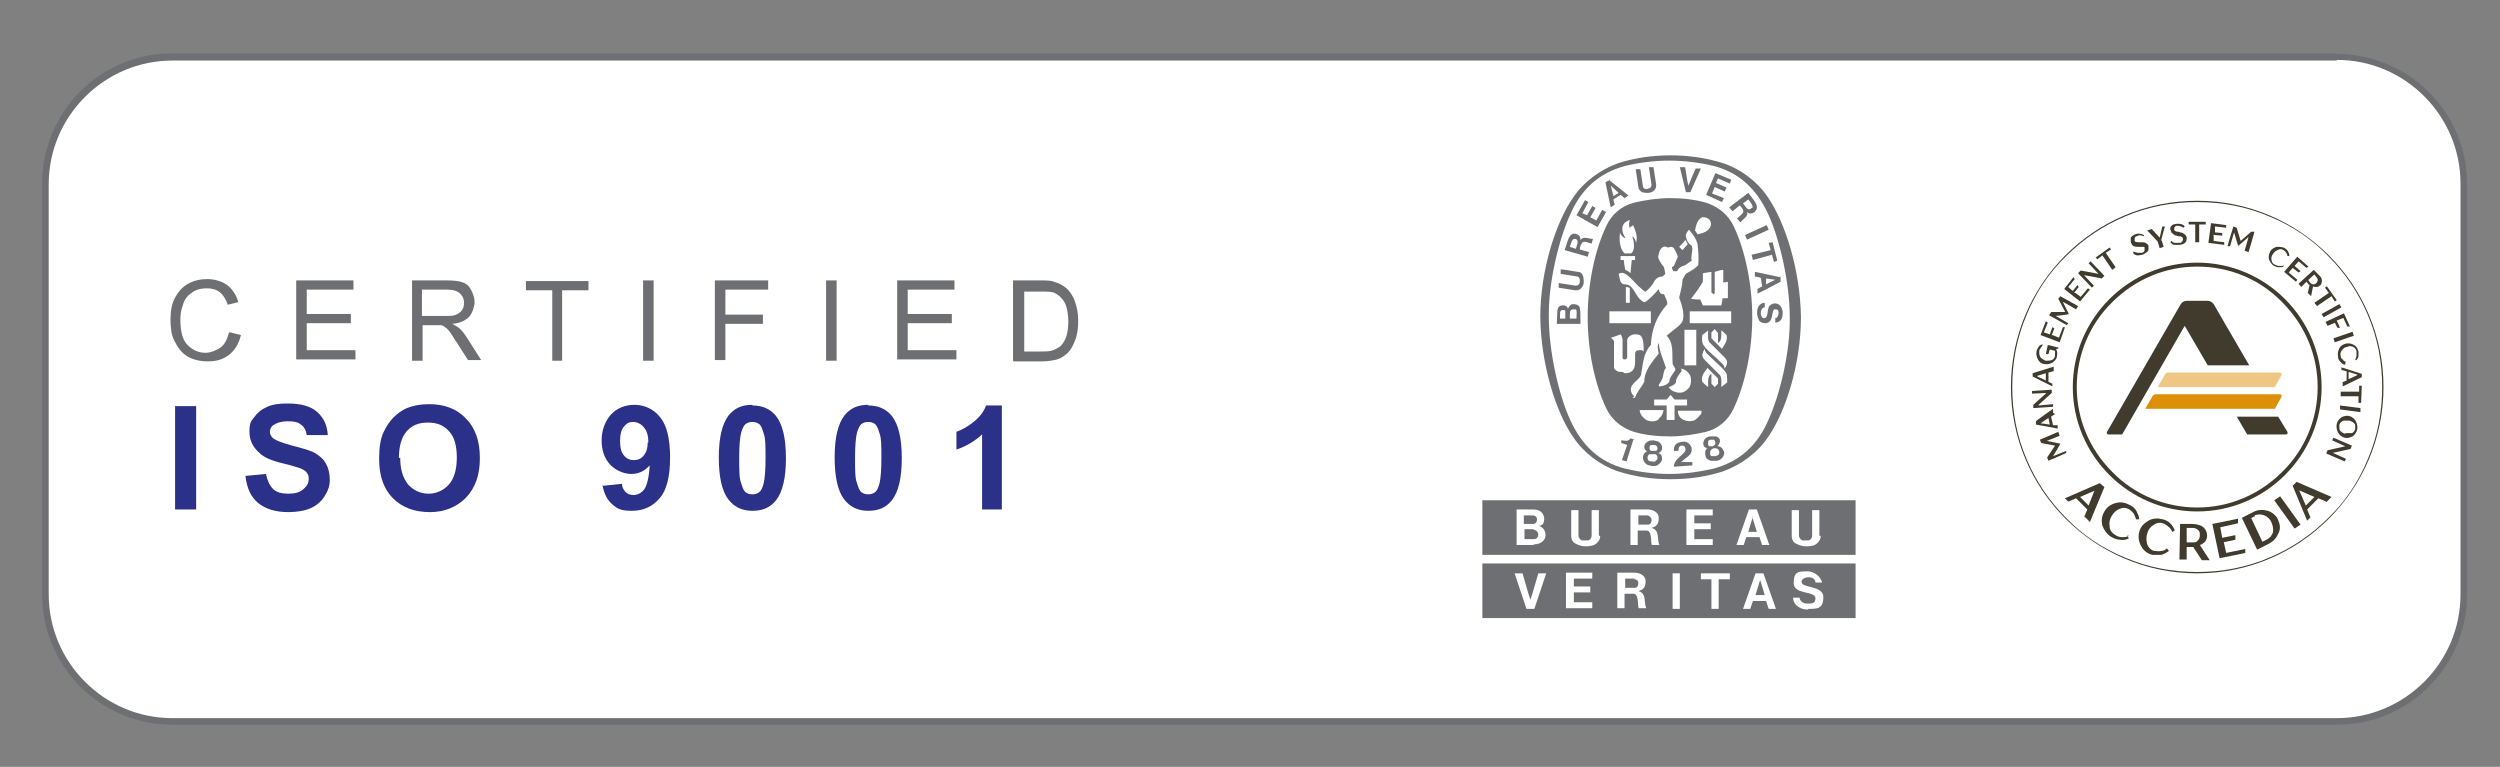
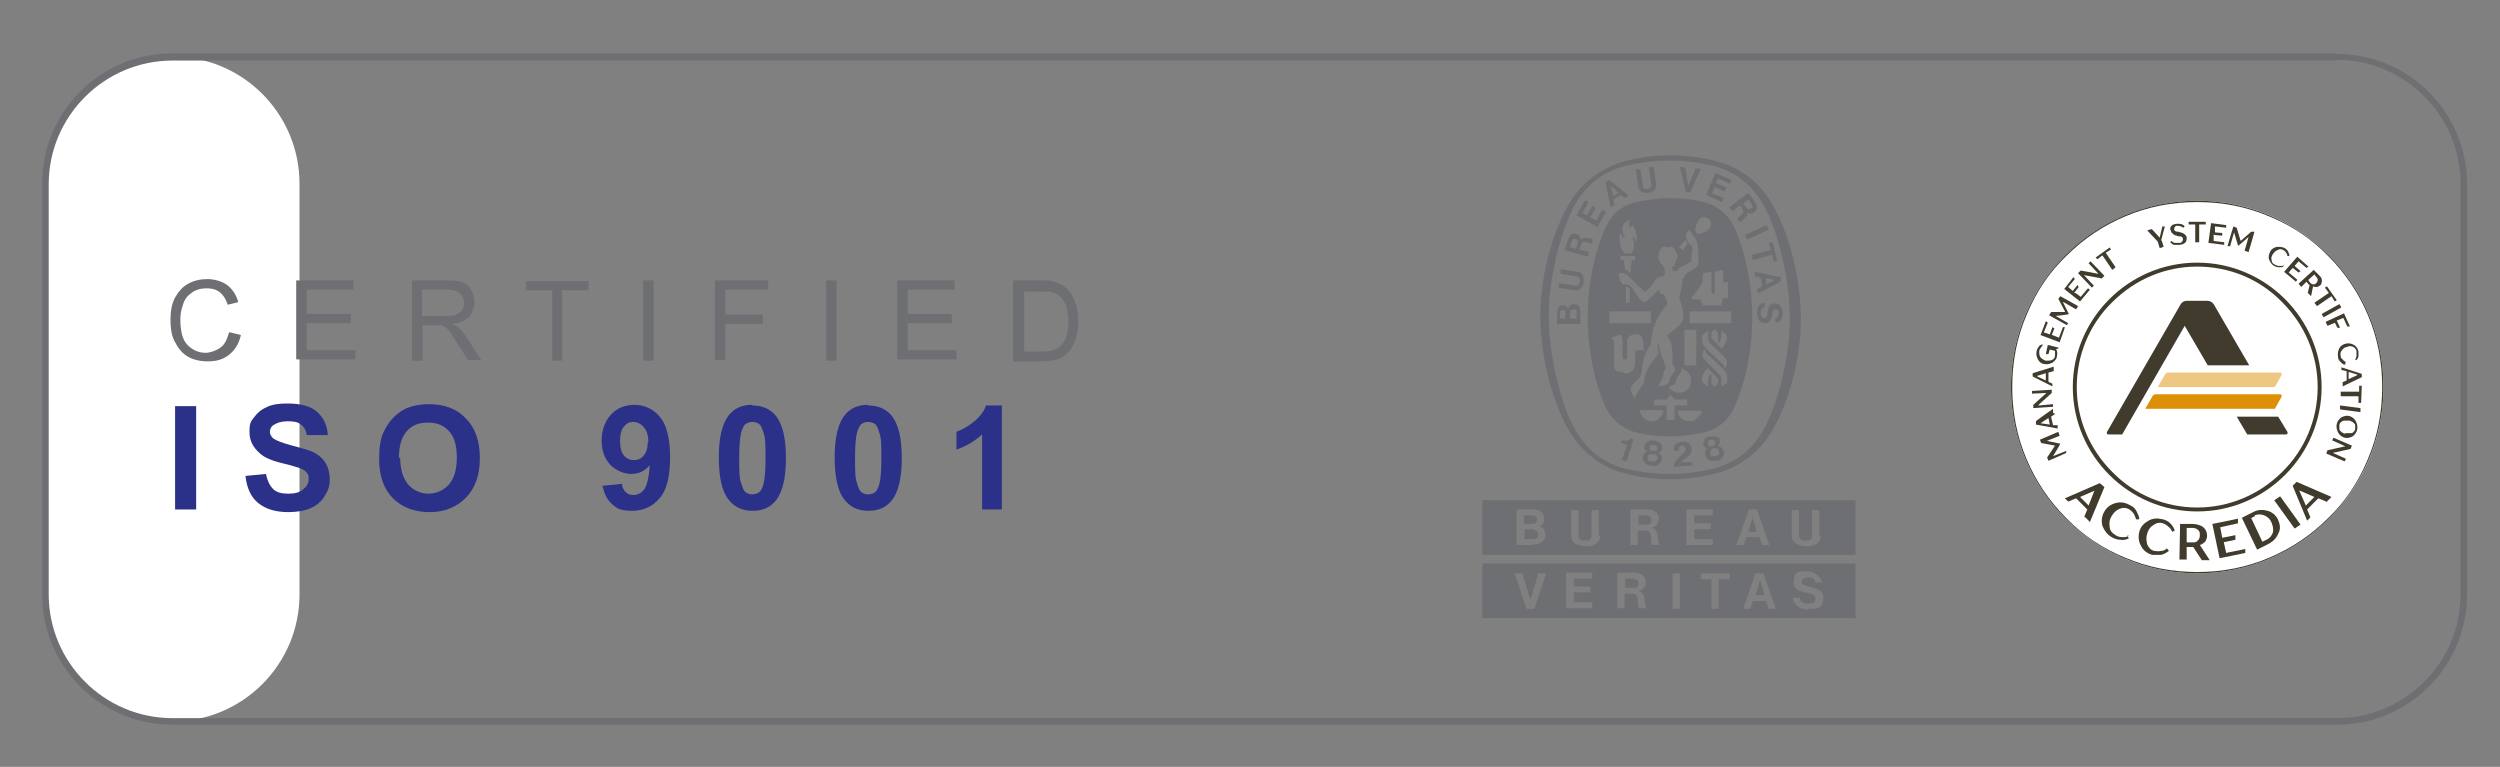
<svg xmlns="http://www.w3.org/2000/svg" id="Livello_1" viewBox="0 0 379.8 116.5">
  <rect x="0" y="0" width="379.8" height="116.5" fill="#808080" stroke="none" />
  <defs>
    <style> .st0 { fill: #6e6f72; } .st1 { fill: #eec783; } .st2 { fill: #fff; } .st3 { fill: #2b3189; } .st4 { fill: #403b2d; } .st5 { fill: #dd8f07; } </style>
  </defs>
  <g>
-     <path class="st2" d="M26.2,8.6h328.8c10.7,0,19.3,8.7,19.3,19.3v62.4c0,10.7-8.7,19.3-19.3,19.3H26.2c-10.7,0-19.3-8.7-19.3-19.3V28c0-10.7,8.7-19.3,19.3-19.3Z" />
+     <path class="st2" d="M26.2,8.6c10.7,0,19.3,8.7,19.3,19.3v62.4c0,10.7-8.7,19.3-19.3,19.3H26.2c-10.7,0-19.3-8.7-19.3-19.3V28c0-10.7,8.7-19.3,19.3-19.3Z" />
    <path class="st0" d="M355,9.1c10.4,0,18.8,8.5,18.8,18.8v62.4c0,10.4-8.5,18.8-18.8,18.8H26.2c-10.4,0-18.8-8.5-18.8-18.8V28c0-10.4,8.5-18.8,18.8-18.8h328.8M355,8.1H26.2c-11,0-19.8,8.9-19.8,19.8v62.4c0,11,8.9,19.8,19.8,19.8h328.8c11,0,19.8-8.9,19.8-19.8V28c0-11-8.9-19.8-19.8-19.8h0Z" />
  </g>
  <g>
    <g>
      <path class="st3" d="M26.6,77.4v-15.7h3.2v15.7h-3.2Z" />
      <path class="st3" d="M37.3,72.3l3.1-.3c.2,1,.6,1.8,1.1,2.3s1.3.7,2.3.7,1.8-.2,2.3-.7c.5-.4.8-.9.8-1.5s-.1-.7-.3-1c-.2-.3-.6-.5-1.1-.7-.4-.1-1.2-.4-2.5-.7-1.7-.4-2.9-.9-3.6-1.6-1-.9-1.5-1.9-1.5-3.2s.2-1.6.7-2.2c.5-.7,1.1-1.2,2-1.6.9-.4,1.9-.5,3.1-.5,2,0,3.5.4,4.5,1.3s1.5,2,1.6,3.5h-3.2c-.1-.7-.4-1.3-.9-1.6-.4-.4-1.1-.5-2-.5s-1.6.2-2.2.6c-.3.2-.5.6-.5,1s.2.7.5,1c.4.3,1.4.7,2.9,1.1s2.7.7,3.4,1.1c.7.4,1.3.9,1.7,1.6.4.7.6,1.5.6,2.5s-.3,1.7-.8,2.5c-.5.8-1.2,1.4-2.1,1.8-.9.4-2.1.6-3.4.6-2,0-3.5-.5-4.6-1.4-1.1-.9-1.7-2.3-1.9-4Z" />
      <path class="st3" d="M57.6,69.6c0-1.6.2-3,.7-4,.4-.8.8-1.5,1.5-2.2.6-.6,1.3-1.1,2-1.4,1-.4,2.1-.6,3.4-.6,2.3,0,4.2.7,5.6,2.2,1.4,1.4,2.1,3.4,2.1,6s-.7,4.5-2.1,6c-1.4,1.4-3.2,2.2-5.5,2.2s-4.2-.7-5.6-2.1c-1.4-1.4-2.1-3.4-2.1-5.9ZM60.8,69.5c0,1.8.4,3.1,1.2,4.1.8.9,1.9,1.4,3.1,1.4s2.3-.5,3.1-1.4c.8-.9,1.2-2.3,1.2-4.1s-.4-3.2-1.2-4c-.8-.9-1.8-1.3-3.2-1.3s-2.4.4-3.2,1.3c-.8.9-1.2,2.3-1.2,4.1Z" />
      <path class="st3" d="M91.6,73.8l2.9-.3c0,.6.3,1,.6,1.3s.7.4,1.2.4,1.2-.3,1.6-.9c.4-.6.7-1.8.8-3.6-.8.9-1.7,1.3-2.8,1.3s-2.3-.5-3.2-1.4c-.9-1-1.3-2.2-1.3-3.7s.5-2.9,1.4-3.9c.9-1,2.2-1.5,3.6-1.5s2.9.6,3.9,1.9c1,1.2,1.5,3.3,1.5,6.1s-.5,5-1.6,6.2c-1.1,1.3-2.5,1.9-4.2,1.9s-2.2-.3-3-1c-.8-.7-1.2-1.6-1.5-2.9ZM98.5,67.2c0-1-.2-1.7-.7-2.3-.4-.5-1-.8-1.6-.8s-1,.2-1.4.7c-.4.4-.6,1.2-.6,2.2s.2,1.8.6,2.2c.4.5.9.7,1.5.7s1.1-.2,1.5-.7.6-1.1.6-2Z" />
      <path class="st3" d="M114.3,61.6c1.5,0,2.7.5,3.6,1.6,1,1.3,1.5,3.4,1.5,6.4s-.5,5.1-1.5,6.4c-.9,1.1-2,1.6-3.6,1.6s-2.8-.6-3.7-1.8c-.9-1.2-1.4-3.3-1.4-6.3s.5-5.1,1.5-6.4c.9-1.1,2-1.6,3.6-1.6ZM114.3,64.1c-.4,0-.7.1-1,.3-.3.2-.5.7-.7,1.3-.2.8-.3,2.1-.3,3.9s0,3.1.3,3.8c.2.7.4,1.2.7,1.4.3.2.6.3,1,.3s.7-.1,1-.3c.3-.2.5-.6.7-1.3.2-.8.3-2.1.3-3.9s0-3.1-.3-3.8c-.2-.7-.4-1.2-.7-1.4-.3-.2-.6-.3-1-.3Z" />
      <path class="st3" d="M131.9,61.6c1.5,0,2.7.5,3.6,1.6,1,1.3,1.5,3.4,1.5,6.4s-.5,5.1-1.5,6.4c-.9,1.1-2,1.6-3.6,1.6s-2.8-.6-3.7-1.8c-.9-1.2-1.4-3.3-1.4-6.3s.5-5.1,1.5-6.4c.9-1.1,2-1.6,3.6-1.6ZM131.9,64.1c-.4,0-.7.1-1,.3-.3.2-.5.7-.7,1.3-.2.8-.3,2.1-.3,3.9s0,3.1.3,3.8c.2.7.4,1.2.7,1.4.3.2.6.3,1,.3s.7-.1,1-.3c.3-.2.5-.6.7-1.3.2-.8.3-2.1.3-3.9s0-3.1-.3-3.8c-.2-.7-.4-1.2-.7-1.4-.3-.2-.6-.3-1-.3Z" />
      <path class="st3" d="M152.2,77.4h-3v-11.4c-1.1,1-2.4,1.8-3.9,2.3v-2.7c.8-.3,1.6-.7,2.6-1.5.9-.7,1.6-1.6,1.9-2.5h2.4v15.8Z" />
    </g>
    <g>
      <path class="st0" d="M35,50.5l1.6.4c-.3,1.3-.9,2.3-1.8,3-.9.7-1.9,1-3.2,1s-2.4-.3-3.2-.8c-.8-.5-1.4-1.3-1.9-2.3s-.6-2.1-.6-3.3.2-2.4.7-3.3c.5-.9,1.2-1.7,2-2.1.9-.5,1.9-.7,2.9-.7s2.2.3,3,.9,1.4,1.5,1.7,2.6l-1.6.4c-.3-.9-.7-1.5-1.2-1.9-.5-.4-1.2-.6-2-.6s-1.7.2-2.3.7c-.6.4-1.1,1-1.3,1.8-.3.8-.4,1.5-.4,2.3s.1,1.9.4,2.7c.3.8.8,1.3,1.4,1.7.6.4,1.3.6,2,.6s1.6-.3,2.3-.8,1-1.3,1.3-2.3Z" />
      <path class="st0" d="M45,54.8v-12.2h8.7v1.4h-7.1v3.7h6.7v1.4h-6.7v4.1h7.4v1.4h-9Z" />
      <path class="st0" d="M62.6,54.8v-12.2h5.3c1.1,0,1.9.1,2.4.3.6.2,1,.6,1.3,1.2s.5,1.2.5,1.8-.3,1.6-.8,2.2c-.6.6-1.4,1-2.6,1.1.4.2.7.4,1,.6.5.4.9,1,1.3,1.6l2.1,3.3h-2l-1.6-2.5c-.5-.7-.8-1.3-1.1-1.7-.3-.4-.6-.7-.8-.8-.2-.2-.5-.3-.7-.3-.2,0-.5,0-.9,0h-1.8v5.4h-1.6ZM64.2,48h3.4c.7,0,1.3,0,1.7-.2.4-.2.7-.4.9-.7.2-.3.3-.7.3-1.1,0-.6-.2-1-.6-1.4-.4-.4-1.1-.6-2-.6h-3.8v4Z" />
      <path class="st0" d="M83.9,54.8v-10.7h-4v-1.4h9.5v1.4h-4v10.7h-1.6Z" />
      <path class="st0" d="M97.7,54.8v-12.2h1.6v12.2h-1.6Z" />
      <path class="st0" d="M108.6,54.8v-12.2h8.1v1.4h-6.5v3.8h5.7v1.4h-5.7v5.5h-1.6Z" />
      <path class="st0" d="M125.5,54.8v-12.2h1.6v12.2h-1.6Z" />
      <path class="st0" d="M136.3,54.8v-12.2h8.7v1.4h-7.1v3.7h6.7v1.4h-6.7v4.1h7.4v1.4h-9Z" />
      <path class="st0" d="M153.9,54.8v-12.2h4.1c.9,0,1.7,0,2.1.2.7.2,1.3.5,1.8.9.6.5,1.1,1.2,1.4,2.1.3.8.5,1.8.5,2.9s-.1,1.7-.3,2.5c-.2.7-.5,1.3-.8,1.8-.3.5-.7.8-1.1,1.1-.4.3-.9.5-1.4.6s-1.2.2-1.9.2h-4.3ZM155.5,53.4h2.6c.8,0,1.4,0,1.9-.2s.8-.4,1.1-.6c.4-.4.7-.9.9-1.5.2-.6.3-1.4.3-2.3s-.2-2.3-.6-2.9c-.4-.7-.9-1.1-1.5-1.4-.4-.2-1.1-.2-2.1-.2h-2.5v9.3Z" />
    </g>
  </g>
  <g>
    <g>
      <path class="st2" d="M333.8,87.1c-7.5,0-14.6-2.9-20-8.3-5.3-5.3-8.3-12.4-8.3-20s2.9-14.6,8.3-20c5.3-5.3,12.4-8.3,20-8.3s14.6,2.9,20,8.3c5.3,5.3,8.3,12.4,8.3,20s-2.9,14.6-8.3,20c-5.3,5.3-12.4,8.3-20,8.3Z" />
      <path class="st4" d="M333.8,30.7c3.8,0,7.5.7,11,2.2,3.4,1.4,6.4,3.4,8.9,6,2.6,2.6,4.6,5.6,6,8.9,1.5,3.5,2.2,7.2,2.2,11s-.7,7.5-2.2,11c-1.4,3.4-3.4,6.4-6,8.9-2.6,2.6-5.6,4.6-8.9,6-3.5,1.5-7.2,2.2-11,2.2s-7.5-.7-11-2.2c-3.4-1.4-6.4-3.4-8.9-6-2.6-2.6-4.6-5.6-6-8.9-1.5-3.5-2.2-7.2-2.2-11s.7-7.5,2.2-11c1.4-3.4,3.4-6.4,6-8.9,2.6-2.6,5.6-4.6,8.9-6,3.5-1.5,7.2-2.2,11-2.2M333.8,30.5c-15.7,0-28.3,12.7-28.3,28.3s12.7,28.3,28.3,28.3,28.3-12.7,28.3-28.3-12.7-28.3-28.3-28.3h0Z" />
    </g>
    <path class="st4" d="M333.8,40.5c4.9,0,9.5,1.9,12.9,5.4,3.5,3.5,5.4,8.1,5.4,12.9s-1.9,9.5-5.4,12.9c-3.5,3.5-8.1,5.4-12.9,5.4s-9.5-1.9-12.9-5.4c-3.5-3.5-5.4-8.1-5.4-12.9s1.9-9.5,5.4-12.9c3.5-3.5,8.1-5.4,12.9-5.4M333.8,39.9c-10.4,0-18.9,8.5-18.9,18.9s8.5,18.9,18.9,18.9,18.9-8.5,18.9-18.9-8.5-18.9-18.9-18.9h0Z" />
    <g>
      <path class="st5" d="M327,60.2l-1.1,1.9h19.7l1-1.8c.1-.2,0-.4-.2-.4h-18.9c-.2,0-.4.1-.5.3Z" />
      <path class="st1" d="M328.9,56.9l-1.1,1.9h17.8l1-1.8c.1-.2,0-.4-.2-.4h-17c-.2,0-.4.1-.5.3Z" />
      <g>
        <path class="st4" d="M341.7,55.5l-5.4-9.3c-.2-.3-.6-.5-.9-.5h-3.2c-.4,0-.7.2-.9.5l-11.2,19.4c-.1.2,0,.4.2.4h2.1l9.5-16.5,3.5,6h6.3Z" />
        <path class="st4" d="M347.5,65.6l-1.4-2.3h-6.3l1.6,2.7h5.9c.2,0,.3-.2.2-.4Z" />
      </g>
    </g>
    <g>
      <path class="st4" d="M316.6,78.6l.5-1.2-1.7-1.7-1.2.5-.5-.5,5.3-2.3.7.6-2.2,5.3-.8-.8ZM318.3,74.5l-2.3,1,1.3,1.3.9-2.3h0Z" />
      <path class="st4" d="M323.2,81.3l.2.5c-.4.2-.9.3-1.3.2-.5,0-.9-.2-1.3-.4-.7-.4-1.1-1-1.4-1.7-.2-.8-.1-1.5.3-2.2.4-.7,1-1.1,1.8-1.3.8-.2,1.5,0,2.2.4.4.2.7.5.9.9.2.4.4.8.4,1.2h-.5c0-.2-.2-.5-.3-.8-.2-.3-.4-.5-.7-.7-.5-.3-1-.3-1.5-.1-.5.2-.9.6-1.2,1.1-.3.5-.4,1-.3,1.6,0,.6.4,1,.9,1.3.3.2.6.3,1,.3.4,0,.7,0,1-.2Z" />
      <path class="st4" d="M329.2,83.3l.3.4c-.4.3-.8.5-1.2.6-.4,0-.9,0-1.3,0-.8-.2-1.4-.7-1.7-1.3-.4-.7-.5-1.4-.3-2.2.2-.8.7-1.3,1.4-1.7.7-.4,1.4-.4,2.2-.2.4.1.8.3,1.1.6.3.3.5.6.7,1.1l-.4.2c-.1-.3-.3-.6-.6-.8-.2-.2-.5-.4-.8-.5-.6-.2-1.1,0-1.5.3-.5.3-.8.8-.9,1.3-.2.6-.1,1.1,0,1.6.2.5.6.9,1.1,1,.3,0,.7.1,1,0,.4,0,.7-.2.9-.4Z" />
      <path class="st4" d="M333.3,83.1h-1.1s0,1.9,0,1.9h-1.1s.1-5.4.1-5.4h1.9c.4,0,.8.1,1.1.2.3.1.6.3.8.6.2.3.3.6.3,1,0,.3-.1.6-.3.9-.2.2-.5.4-.8.5h0s1.5,2.3,1.5,2.3h-1.2s-1.3-2-1.3-2ZM332.2,82.4h.9c.3,0,.6,0,.8-.3.2-.2.3-.4.3-.8,0-.3,0-.6-.3-.8-.2-.2-.5-.3-.8-.3h-.9s0,2.1,0,2.1Z" />
      <path class="st4" d="M337.8,82.2l.4,1.8,2.9-.6v.6c.1,0-3.9.8-3.9.8l-1.1-5.2,3.9-.8v.7s-2.7.6-2.7.6l.3,1.6,2-.4v.7s-1.9.4-1.9.4Z" />
      <path class="st4" d="M340.7,78.6l1.6-.8c.7-.4,1.5-.4,2.2-.2.7.2,1.3.7,1.6,1.4.3.7.4,1.4,0,2.1-.3.7-.8,1.2-1.6,1.6l-1.6.8-2.3-4.8ZM342.6,78.4l-.6.3,1.7,3.6.6-.3c.5-.2.8-.6,1-1.1.1-.5,0-1-.2-1.5-.2-.5-.6-.9-1.1-1.1-.5-.2-1-.2-1.5,0Z" />
      <path class="st4" d="M346.4,75.4l3.1,4.3-.9.6-3.1-4.3.9-.6Z" />
      <path class="st4" d="M353.4,76.2l-1.2-.5-1.7,1.7.5,1.2-.5.5-2.2-5.3.6-.6,5.3,2.3-.8.8ZM349.3,74.5l1,2.3,1.3-1.3-2.3-1h0Z" />
    </g>
    <g>
      <path class="st4" d="M311,67l2,.4h0c0,.1-1.1,1.9-1.1,1.9h0s2-.8,2-.8v.3c.1,0-2.7,1.2-2.7,1.2l-.2-.5,1.2-1.8h0s-2.1-.4-2.1-.4l-.2-.5,2.8-1.2.2.6-2,.8h0Z" />
      <path class="st4" d="M312.2,62.9l-.6.4.3,1.3h.7c0,.1,0,.5,0,.5l-3.3-.6v-.5c-.1,0,2.6-1.9,2.6-1.9v.6ZM310,64.3l1.4.2-.2-1-1.2.8h0Z" />
      <path class="st4" d="M309.7,61.6l2.2-.2v.4s-3,.2-3,.2v-.5s2-1.8,2-1.8h0s-2.2.1-2.2.1v-.4s3-.2,3-.2v.5s-2,1.8-2,1.8h0Z" />
      <path class="st4" d="M311.9,56.4l-.7.2v1.4c0,0,.6.3.6.3v.4s-3-1.5-3-1.5v-.5s3.2-1,3.2-1v.7ZM309.5,57.2l1.3.6v-1.1c0,0-1.3.4-1.3.4h0Z" />
      <path class="st4" d="M312.3,52.9h0c.2.3.3.7.2,1.1,0,.5-.3.8-.7,1.1-.4.2-.8.3-1.2.2-.4,0-.8-.3-1-.7-.2-.4-.3-.8-.2-1.2,0-.3.2-.5.3-.7s.3-.3.6-.4v.2c0,0-.2.2-.3.4-.1.1-.2.3-.2.5,0,.3,0,.6.2.9.2.2.5.4.8.5.3,0,.6,0,.9-.1.3-.1.5-.4.5-.7,0-.2,0-.5,0-.7l-.8-.2-.2.7h-.4c0,0,.3-1.4.3-1.4l1.6.4v.2s-.4,0-.4,0Z" />
      <path class="st4" d="M311.8,50.9l1,.4.6-1.6h.3c0,.1-.8,2.3-.8,2.3l-2.9-1.1.8-2.1.3.2-.6,1.5.9.3.4-1.1.3.2-.4,1Z" />
      <path class="st4" d="M313.4,45.9l.9,1.8h0c0,.1-2,.3-2,.3h0s1.9,1.1,1.9,1.1l-.2.3-2.7-1.5.3-.5h2.1c0-.1,0-.1,0-.1l-1-1.9.3-.4,2.7,1.5-.3.5-1.9-1.1h0Z" />
      <path class="st4" d="M315.3,44.5l.8.6,1.1-1.3.3.2-1.5,1.8-2.4-1.9,1.4-1.8.2.3-1,1.2.7.6.7-.9.2.3-.7.9Z" />
      <path class="st4" d="M316.6,41.8l1.5,1.6-.3.3-2.1-2.2.4-.4,2.7.5h0s-1.5-1.6-1.5-1.6l.3-.3,2.1,2.2-.4.4-2.7-.5h0Z" />
      <path class="st4" d="M320.9,41l-1.5-2.2-.8.6-.2-.3,2.1-1.5.2.3-.8.5,1.5,2.2-.5.4Z" />
-       <path class="st4" d="M323.7,36.7c0-.2,0-.3,0-.5,0-.2.2-.3.3-.4.1,0,.2-.2.4-.2.4-.2.9-.1,1.3.1v.2c-.5-.2-.8-.2-1.1,0-.1,0-.3.1-.3.3,0,.1,0,.3,0,.4,0,.1.2.2.6.2.1,0,.3,0,.4,0,.3,0,.6,0,.8.2.1,0,.2.2.3.3,0,.2,0,.4,0,.6,0,.2-.2.4-.4.5-.1.1-.3.2-.5.3-.2,0-.5.1-.7.1-.3,0-.5-.1-.7-.3v-.3c.3.1.5.2.7.2.2,0,.4,0,.6,0,.2,0,.3-.2.4-.3,0-.1,0-.3,0-.5,0,0,0-.1-.1-.1,0,0-.1,0-.2,0,0,0-.1,0-.2,0-.1,0-.3,0-.4,0-.3,0-.5,0-.7-.1-.2,0-.3-.2-.4-.4Z" />
      <path class="st4" d="M328.4,36.5l.3,1-.6.2-.3-1-1.6-1.7.7-.2,1.2,1.3h0s.4-1.7.4-1.7h.4c0-.1-.6,2.2-.6,2.2Z" />
      <path class="st4" d="M329.7,34.9c0-.2,0-.3.1-.5.1-.1.3-.3.4-.3.1,0,.3-.1.5-.1.5,0,.9,0,1.2.4l-.2.2c-.3-.2-.6-.3-.9-.3-.2,0-.3,0-.4.2-.1,0-.1.2-.1.4,0,.1.2.3.5.3.1,0,.3,0,.4.1.3,0,.6.2.8.4,0,0,.2.2.2.4,0,.2,0,.4-.1.6-.1.2-.3.3-.5.4-.1,0-.3.1-.5.1-.3,0-.5,0-.8,0-.2,0-.4-.2-.6-.4l.2-.2c.1.1.3.3.5.3.2,0,.4,0,.6,0,.2,0,.4,0,.5-.2.1-.1.2-.3.1-.5,0,0,0-.1-.1-.2,0,0-.1,0-.2-.1,0,0-.1,0-.2,0-.1,0-.3,0-.4-.1-.3,0-.5-.2-.6-.3-.2-.1-.3-.3-.3-.5Z" />
      <path class="st4" d="M333.5,36.8v-2.7s-1,0-1,0v-.4s2.6,0,2.6,0v.4c0,0-1,0-1,0v2.7s-.6,0-.6,0Z" />
      <path class="st4" d="M336.3,35.6v1c-.1,0,1.6.2,1.6.2v.4s-2.4-.3-2.4-.3l.4-3,2.3.3v.4c-.1,0-1.7-.2-1.7-.2v.9c-.1,0,1.1.1,1.1.1v.4c-.1,0-1.2-.1-1.2-.1Z" />
      <path class="st4" d="M341.6,36l-1.5,1.3h-.1s-.6-2-.6-2h0s-.6,2.1-.6,2.1h-.4c0-.1.9-3,.9-3l.5.2.6,2h0s1.6-1.4,1.6-1.4h.5c0,.1-.9,3.1-.9,3.1l-.6-.2.6-2.1h0Z" />
      <path class="st4" d="M346.9,40.2v.3c-.2.1-.4.1-.7.1s-.5-.1-.7-.2c-.4-.2-.6-.6-.8-1-.1-.4,0-.8.2-1.2.2-.4.6-.6,1-.7.4,0,.9,0,1.2.2.2.1.4.3.5.5s.2.4.2.7h-.3c0-.1,0-.3-.2-.5-.1-.2-.2-.3-.4-.4-.3-.2-.6-.2-.9,0-.3.1-.5.3-.7.6-.2.3-.3.6-.2.9,0,.3.2.6.5.7.2.1.4.2.6.2.2,0,.4,0,.6,0Z" />
      <path class="st4" d="M348.4,40.6l-.7.8,1.3,1.1-.2.3-1.8-1.5,2-2.3,1.7,1.5-.3.2-1.2-1-.6.7.9.8-.3.2-.9-.7Z" />
      <path class="st4" d="M350.8,43.3l-.4-.5-.8.8-.4-.5,2.3-2.1.8.8c.2.2.3.3.4.5,0,.2.1.4,0,.6,0,.2-.1.4-.3.5-.1.1-.3.2-.5.2-.2,0-.3,0-.5-.1h0s-.3,1.5-.3,1.5l-.5-.5.3-1.3ZM350.7,42.6l.3.4c.1.1.3.2.4.2.2,0,.3,0,.5-.2.1-.1.2-.3.2-.4,0-.2,0-.3-.2-.5l-.3-.4-.9.8Z" />
      <path class="st4" d="M351.6,46l2.2-1.5-.6-.8.3-.2,1.5,2.1-.3.2-.5-.8-2.2,1.5-.4-.5Z" />
      <path class="st4" d="M355.7,46.7l-2.7,1.5-.3-.5,2.7-1.5.3.5Z" />
      <path class="st4" d="M354.8,49l-1.2.5-.3-.6,2.8-1.3.9,2h-.4c0,0-.6-1.3-.6-1.3l-1,.4.5,1.1h-.4c0,0-.5-1-.5-1Z" />
-       <path class="st4" d="M357.6,51l-2.9,1-.2-.6,2.9-1,.2.6Z" />
      <path class="st4" d="M356.3,55.1v.3c-.4,0-.6-.3-.8-.5-.2-.2-.3-.4-.3-.7-.1-.5,0-.9.2-1.3.2-.4.6-.6,1-.7.4-.1.9,0,1.2.2.4.2.6.6.7,1,0,.2,0,.5,0,.7s-.2.5-.3.6h-.2c.1-.3.2-.5.2-.7,0-.2,0-.4,0-.6,0-.3-.3-.6-.5-.7-.3-.1-.6-.2-.9,0-.3,0-.6.2-.8.5-.2.2-.3.5-.2.9,0,.2.1.4.3.5.1.2.3.3.5.4Z" />
      <path class="st4" d="M355.8,58.1l.7-.3v-1.4c0,0-.8-.2-.8-.2v-.4s3.1,1,3.1,1v.5s-2.9,1.4-2.9,1.4v-.7ZM358.1,56.9l-1.3-.4v1.1c0,0,1.3-.6,1.3-.6h0Z" />
      <path class="st4" d="M355.7,59.5h2.7c0,.1,0-.9,0-.9h.4s-.1,2.6-.1,2.6h-.4c0,0,0-1,0-1h-2.7c0-.1,0-.7,0-.7Z" />
      <path class="st4" d="M358.5,62.6l-3-.4v-.6c0,0,3.1.4,3.1.4v.6Z" />
      <path class="st4" d="M356.9,63.2c.4.1.8.4,1,.8.2.4.3.8.2,1.3-.1.4-.4.8-.7,1-.4.2-.8.3-1.2.2-.4-.1-.8-.4-1-.8-.2-.4-.3-.8-.2-1.3.1-.4.4-.8.7-1,.4-.2.8-.3,1.2-.2ZM356.3,65.8c.3,0,.6,0,.9,0s.5-.3.6-.6c0-.2,0-.4,0-.6,0-.2-.2-.3-.4-.5-.1,0-.3-.2-.5-.2-.2,0-.4,0-.6,0-.2,0-.4,0-.6.2-.2.1-.3.3-.3.5,0,.2,0,.4,0,.6,0,.2.2.3.4.5.1,0,.3.2.5.2Z" />
      <path class="st4" d="M356.3,67.8l-2-.9.2-.4,2.8,1.2-.2.5-2.7.6h0s2,.9,2,.9l-.2.4-2.8-1.2.2-.5,2.7-.6h0Z" />
    </g>
  </g>
  <g id="BV_LOGO">
    <g id="BV_logo">
      <path class="st0" d="M245.7,24.8c0,0,0,0,0,0" />
      <path class="st0" d="M245.7,24.8s0,0,0,0" />
      <path class="st0" d="M253.7,72.8h0c-2.8,0-5.4-.4-7.9-1.2h0c-2.7-.9-5.2-2.8-6.8-5.2h0c-2.6-3.7-4.9-11-5-18.2h0c0-7.2,2.4-14.5,5-18.2h0c1.6-2.4,4.1-4.2,6.8-5.2h0c2.5-.8,5.2-1.2,8-1.2h0c2.8,0,5.5.4,8,1.2h0c2.7.9,5.2,2.8,6.8,5.2h0c2.6,3.8,4.9,11,5,18.2h0c0,7.2-2.4,14.5-5,18.2h0c-1.6,2.4-4.1,4.2-6.8,5.2h0c-2.5.8-5.1,1.2-7.9,1.2h0ZM271.9,48.2h0c0-5.4-1.6-12-3.2-15.5-1.8-4-4.5-6.5-8.4-7.5-2.1-.5-4.4-.8-6.7-.8h0c-2.3,0-4.6.3-6.7.8-4,1.1-6.7,3.5-8.4,7.5-1.6,3.5-3.3,10.1-3.2,15.5h0c0,5.4,1.6,12,3.2,15.5,1.8,4,4.5,6.5,8.4,7.5,2.1.5,4.4.8,6.7.8h0c2.3,0,4.5-.3,6.7-.8,4-1.1,6.7-3.5,8.4-7.5,1.6-3.5,3.3-10.1,3.2-15.5h0Z" />
      <path class="st0" d="M256.4,37.1c-.3-.4,0,0-.3-.6" />
      <path class="st0" d="M254.3,70.9c0-1,1-1.5,1.6-2.2.2-.2.2-.5.1-.7,0-.2-.2-.2-.3-.3-.2,0-.4,0-.5.1-.2.2-.2.4-.2.7h-.7c0-.3,0-.7.3-1,.3-.3.8-.4,1.3-.4.4,0,.8.3,1,.7.2.4.1,1-.2,1.3-.4.4-.9.7-1.3,1.1h1.7c0,.1,0,.3,0,.5l-2.7.2h0Z" />
      <path class="st0" d="M248.2,66.6h0s-1.1,3.5-1.1,3.5l-.7-.2.8-2.3h0c-.3-.1-.6-.2-.9-.3v-.4c.5,0,.9.2,1.2-.1.1,0,.1-.1.2-.2l.6.2h0Z" />
      <path class="st0" d="M261.8,68.5c0-.3-.3-.6-.7-.7h-.2c.2-.2.4-.5.4-.8,0-.4-.3-.6-.6-.7-.3,0-.6,0-.9,0-.3,0-.6.2-.8.4-.2.3-.3.6-.2.9,0,.3.4.5.7.5h-.2c-.3.4-.3.7-.2,1.1,0,.4.4.7.8.8.3,0,.6,0,.9,0,.3,0,.6-.2.8-.4.3-.3.4-.7.3-1.1h0ZM259.5,67.5c0-.1,0-.4,0-.5,0,0,.2-.2.4-.2.1,0,.3,0,.4,0,.2,0,.3.3.3.5,0,.1,0,.2-.1.3,0,0-.2.1-.3.2-.1,0-.3,0-.4,0-.1,0-.2,0-.3-.2h0ZM261,69.1c0,.1-.3.2-.4.2-.2,0-.4,0-.5,0-.2,0-.3-.2-.3-.4,0-.2,0-.5.2-.6,0,0,.2-.1.3-.2h0c.1,0,.3,0,.4,0,.2,0,.4.2.5.5,0,.2,0,.3-.1.5h0Z" />
      <path class="st0" d="M252.5,69.8c0-.3,0-.7-.4-.9h-.2c.3-.2.6-.4.6-.8,0-.4-.1-.6-.4-.9-.2-.2-.6-.2-.9-.3-.3,0-.6,0-.9.2-.3.2-.5.4-.5.8,0,.3.2.6.5.7h-.2c-.4.3-.5.6-.5.9,0,.4.2.8.5,1,.2.2.6.2.9.3.3,0,.7,0,.9-.2.3-.2.6-.5.6-.9h0ZM250.6,68.1c0-.2,0-.4.2-.5.1,0,.3,0,.4,0,.1,0,.3,0,.4.1.2.1.2.4.2.5,0,.1-.1.2-.2.3-.1,0-.2,0-.4,0-.1,0-.3,0-.4,0,0,0-.2-.2-.2-.3h0ZM251.5,70.1c-.1,0-.3.1-.5,0-.2,0-.4,0-.5-.1-.2-.1-.2-.3-.2-.5,0-.2.1-.5.4-.5.1,0,.2,0,.4,0h0c.1,0,.3,0,.4,0,.2.1.3.3.3.6,0,.2-.1.3-.3.4h0Z" />
      <polygon class="st0" points="268.7 34.9 265.4 36.4 265.1 35.7 268.4 34.2 268.7 34.9 268.7 34.9" />
      <path class="st0" d="M256.1,29.1l-.9-3.7h.8c.2,1,.3,2.1.5,2.8.3-.7.7-1.7,1.1-2.6h.8c0,0-1.6,3.6-1.6,3.6h-.7Z" />
      <polygon class="st0" points="241.9 31.3 241.1 32.7 240.4 32.4 241.3 30.7 240.8 30.4 239.5 32.7 242.7 34.5 244 32.2 243.4 31.9 242.5 33.5 241.6 33 242.4 31.6 241.9 31.3 241.9 31.3" />
      <path class="st0" d="M240,46.7c-.2-.4-.6-.5-1-.5-.4,0-.6.3-.8.7,0-.2-.3-.5-.6-.5-.4,0-.7,0-.9.4-.2.3-.1,1.7-.2,2.4h3.6s0-.3,0-.3c0-1.4,0-1.6-.1-2.1h0ZM237.9,48.4h-.9c0-.8-.1-1.3.4-1.3.3,0,.4,0,.4.2,0,.2,0,.4,0,1.1h0ZM239.5,48.4h-1s0,0,0,0c0-.8-.1-1.3.4-1.4.2,0,.4,0,.5,0,.2.2.1.5.1,1.3h0Z" />
      <polygon class="st0" points="268.7 36.9 269.3 36.8 270 39.6 269.5 39.8 269.2 38.7 266.3 39.5 266.1 38.7 269 38 268.7 36.9 268.7 36.9" />
      <path class="st0" d="M250.4,29.3c.4,0,.8-.2,1-.5.2-.2.2-.5.2-.8l-.4-2.6h-.7c0,.1.4,2.7.4,2.7,0,.2-.1.4-.3.5,0,0-.2,0-.3.1-.1,0-.2,0-.3,0-.2,0-.4-.2-.4-.4l-.4-2.6h-.7c0,.1.4,2.7.4,2.7,0,.3.2.5.4.7.3.2.7.2,1.2.2h0Z" />
      <path class="st0" d="M270.4,42.1l-3.8-.8v.7c.1,0,.9.2.9.2l.2,1.3-.7.4v.7c.1,0,3.5-1.8,3.5-1.8v-.8h-.1ZM268.3,43.2v-.9c-.1,0,1.4.2,1.4.2h0,0s0,0,0,0h0l-1.4.7h0Z" />
      <path class="st0" d="M269.9,48.3h0s0,0,0,0h0c.2-.2.3-.5.3-.7,0-.3,0-.5-.3-.6-.1,0-.3,0-.4,0-.4.6-.1,1.9-1.2,2.1-.5,0-.9-.1-1.1-.5-.3-.6-.4-1.5,0-2.1.2-.3.5-.5.9-.5v.7c-.2,0-.4.1-.5.4-.2.4-.1.9.2,1.2,0,.1.3,0,.4,0,.4-.3.3-1.1.5-1.6,0-.2.3-.4.5-.5.4-.2.9-.1,1.2.2.5.5.5,1.4.3,1.9-.1.4-.5.7-1,.7v-.7s0,0,0,0h0Z" />
      <path class="st0" d="M240.6,42.9c0-.4,0-.8-.2-1.2-.2-.3-.4-.4-.7-.4l-2.6-.4v.7c-.1,0,2.5.4,2.5.4.2,0,.3.2.4.4,0,.1,0,.2,0,.4,0,.1,0,.2-.1.3,0,.2-.3.3-.5.3l-2.6-.4v.7c-.1,0,2.5.4,2.5.4.3,0,.5,0,.8-.2.3-.3.5-.6.5-1h0Z" />
      <path class="st0" d="M244.6,27.3l-.7.4.8,3.8.6-.4-.2-.8,1.1-.7.6.5.6-.4-3-2.4h0ZM245.1,29.7l-.4-1.5h0s0,0,0,0h0s0,0,0,0l1.2,1.1-.8.5h0Z" />
      <polygon class="st0" points="262.3 28.5 260.7 27.8 261 27.1 262.8 27.9 263 27.3 260.6 26.3 259.2 29.6 261.6 30.7 261.9 30.1 260.1 29.4 260.5 28.4 262 29.1 262.3 28.5 262.3 28.5" />
      <path class="st0" d="M240.1,36.5c0-.2,0-.5-.2-.7-.2-.2-.5-.3-.8-.3-.8.1-.9,1.1-1.4,2.5l3.5,1,.2-.7-1.4-.4h0c0-.4.2-.8.3-.9.2-.6,1.2,0,1.5,0l.2-.7c-.6,0-1.5-.5-1.9.2h0ZM239.4,37.8l-.9-.3c.2-.6.3-1.2.7-1.2.2,0,.3,0,.4.2.2.2,0,.7-.2,1.3h0Z" />
      <path class="st0" d="M265.6,29.3l-2.9,2.2.5.6,1.1-.9h0c.2.2.5.6.5.7.3.5-.7,1-.9,1.3l.5.6c.3-.5,1.3-.9,1-1.6.2.2.4.3.7.2.3,0,.5-.2.7-.5.4-.7-.3-1.4-1.2-2.6h0ZM266.1,31.6c-.1.1-.2.2-.4.2-.3,0-.5-.4-.9-.9l.8-.6c.4.5.8,1,.6,1.3h0Z" />
      <path class="st0" d="M263.4,34.4c-.8-1.7-2.3-3-4.2-3.6-1.7-.5-3.6-.7-5.5-.7h0c-1.9,0-3.8.3-5.5.7-1.9.5-3.4,1.8-4.2,3.6-1.7,3.6-2.8,8.7-2.8,13.8s1.1,10.2,2.8,13.8c.8,1.7,2.3,3,4.2,3.6,1.7.5,3.6.7,5.5.7h0c1.9,0,3.8-.3,5.5-.7,1.9-.5,3.4-1.8,4.2-3.6,1.7-3.6,2.8-8.7,2.8-13.8s-1.1-10.2-2.8-13.8ZM260.2,44.7c0,0,.3,0,.3-.2v-3.2c.4-.1.9-.3,1.3-.3v1.9c.3,0,.4,0,.7-.1v2.5h-.8c0,.1-.2,1.1-.2,1.1h-2.8l-.4-.9c-.7,0-.7,0-1.4-.1.6-.8,1.3-1.7,1.8-2.6v-1.3l1.3-.2v3.1c0,.1.2.2.3.2h0ZM258.5,33c.3,0,.7,0,1,.2.4.3.5.7.4,1.1-.3.9-1.2,1.1-2,1.3l-.4-.6c.2-.8.3-1.6,1.1-2ZM256.1,36.5l.3.6-.8.9c-.2-.2-.2-.2-.5-.5.4-.4.5-.5.9-1ZM246.1,35.3h0c.1.4.4.7.8.9,0-.2-.2-.4-.3-.7-.2-.5-.2-1.1.1-1.5.2-.3.5-.4.9-.6-.1.4-.2.8,0,1.2.2-.2.2-.2.4-.3,0,0,0,0,.1-.1.3.7.7,1.6.5,2.4v.3c-.2-.5-.3-.8-.6-1,0,.3.2.5.2,1,.1.6,0,1.3-.4,1.6h-1c-.8-.8-.8-2.1-.7-3.2ZM248.4,38.9v.6h-.5l-.2,2c-.2-.2-.5-.4-.8-.5-.1-.8-.2-.9-.2-1.5h-.5v-.6c.9,0,1.4,0,2.3,0ZM244.5,47.3h6.3s0,1.8,0,1.8h-6.3s0-1.8,0-1.8ZM246.9,43.6c.3,0,.5,0,.7.2,0,1.1,0,1,0,2.2h-.6v-.2c0-.8,0-1.4,0-2.2ZM246.5,56.5c-.1,0-.3,0-.4,0-.3,0-.7-.2-.9-.6h0c0,0,0-.2,0-.2h0c0-.1,0-.3,0-.3v-3.4c0-.4-.2-.4-.5-.7h.1s1.4-.5,1.4-.5c.2.2.2.5.3.8v2.7c0,.2.1.3.3.3.2,0,.3,0,.4-.3,0-1.2,0-1.5,0-2.6,0-.4.4-.7.7-.8.4-.2.8-.1,1.2,0,.6.3.6,1.5.6,2.5-.2-.2-.3-.2-.5-.2-.2,0-.4,0-.6.1-.2.2-.2.4-.2.7,0,1.1.1,1.9-.5,2.4-.4.3-.7.3-1.1.3ZM248.3,60.2c-.3-.2-.4-.4-.5-.7-.3-1.2,1.1-1.6,1.5-2.5.3-1.6.3-3.3,1.5-4.6.1-2.4.9-4.4,2.5-6.2,0-.5-.3-1-.5-1.5-.2,0-.4,0-.6-.2-.1-.2-.2-.4-.2-.6-.6.7-1.3,1.5-2.1,2-.1,0-.3,0-.6-.3-1-.8-1.1-2.5-2.6-2.4-.7-.2-.6-1-.8-1.6.3-.2.7-.2,1,0,.9.5,1.5,1.5,2.4,2.2.2.2.4.4.7.5.6-.5,1-.9,1.4-1.7.3-.4.7-.6,1.2-.6l.4-.4-.2-1c-.4-.5-.7-.9-.9-1.5.1-.6.2-1.3.8-1.6.4-.2.7.3,1,0,.2,0,.4,0,.6.2.2.4.5.9.6,1.3-.2.5-.4.9-.6,1.4,0,0-.2.1-.3.2,0,.2.1.4.2.6.2,0,.3,0,.6,0,.2-.5.7-.8,1.2-.9l1-.7c-.2-.8.3-1.5,0-2.3-.6-.3-.8-.9-.9-1.5,0-.3.3-.7.5-.9h0c.6.7,1.1,1.4,1.3,2.2.1,1,.2,2.1.1,3.2-.6.6-1.2.9-1.9,1.3l-.5.9c0,.9-.3,1.8-.5,2.7.4,1.1.9,2.6.5,3.6-.3.6-.8.9-1.3,1.3l-1.1.9c1.1,1.2.8,2.5.9,4.2,0,.4.7.8.3,1.2-.3.5-.8,1-.8,1.6-.3.5-1.1.7-1.5.7,0,0-.1,0-.1-.1,0-.3.3-.5.4-.8.4-.6.2-1.4.7-1.9-.4-1.3-1-2.4-1.1-3.8h0c-.3.5-.1,1.1,0,1.6-1,1.3-2.2,2.6-2.2,4.3-.4.8-1.1,1.5-1.4,2.4-.1.1-.3,0-.4,0ZM255.3,56c.6,0,1.2.5,1.5,1.1.2.6.1,1.4-.2,1.8-.5.6-1.1.9-1.9.7-.5-.1-1-.4-1.2-.8.4-.1,1-.4,1.1-.7,0-.6.4-1.1.7-1.5.2-.2.2-.3.1-.6ZM255.9,55.5v-5.4c.8,0,1,0,1.8,0v5.4h-1.8ZM252,63.7c-.5.4-1.3.4-1.9.1-.3-.2-.6-.5-.8-.8-.1-.3-.2-.4-.2-.7,1.3,0,2.2,0,3.6,0,0,.5-.3,1-.7,1.3ZM254.4,63.8h-1.2v-2.2h-1.9v-.9h1.9l.6-.7c.3.3.3.4.6.7h1.9v.9h-1.9v2.2ZM258.3,63c-.2.3-.5.6-.8.8-.5.3-1.4.2-1.9-.1-.5-.3-.7-.8-.7-1.3,1.4,0,2.3,0,3.6,0,0,.3,0,.4-.2.7ZM259.7,52c.8.8,1.6,1.6,2.3,2.3.3.3.5.7.3,1.1,0,.2-.2.4-.3.6,0-.4-.2-.6-.4-.8-1-1-2.8-2.4-2.9-3-.2-.4-.1-.9-.1-1.3.3-.2.5-.4.9-.7,0,.7-.1,1.4.2,1.8ZM261.4,50.1c.4.3.6.5.9.8.2.9-.3,1.4-.7,2.1l-1.6-1.6v-.9c.2-.2.3-.3.5-.5l.5.6v1.5c.6-.3.5-1.2.5-2ZM261,58.3c-.2.2-.3.3-.5.5l-.5-.5v-1.5c-.6.3-.5,1.2-.5,2-.4-.3-.6-.5-.9-.8-.2-.9.3-1.4.8-2.1l1.6,1.6v.9ZM262.4,58.1c-.3.2-.5.4-.9.7,0-.7.1-1.4-.2-1.8-.8-.8-1.6-1.6-2.3-2.3-.3-.3-.5-.7-.3-1.1,0-.2.2-.4.3-.6,0,.4.2.6.4.8,1,1,2.7,2.4,2.9,3,.1.4.1.9.1,1.3ZM263,49.1h-6.3v-1.8h6.3s0,1.8,0,1.8Z" />
      <path class="st0" d="M266.3,78.5h0s0,0,0,0l-.7,2.3h1.3l-.7-2.3h0ZM250.3,78.3c-.3,0-.9,0-1.4,0v1.4c1,0,1.2,0,1.5,0,.3,0,.5-.3.5-.7s-.3-.6-.6-.7ZM233,80.4c-.5,0-1,0-1.4,0h0s0,1.5,0,1.5c1.1,0,1.2,0,1.5,0,.4,0,.6-.4.6-.7s-.3-.7-.7-.7ZM225.2,76v8.3h56.7v-8.3h-56.7ZM233,82.8h-2.6v-5.4c1.1,0,1.7,0,2.6,0s1.5.5,1.6,1.3c0,.6-.1,1.1-.8,1.2.6.2,1,.7,1,1.4,0,.6-.5,1.4-1.8,1.4ZM243.1,81.4c0,.4-.1.7-.5,1.1-.4.4-1.1.5-1.7.5h0c-.6,0-1.2-.2-1.7-.5-.4-.3-.5-.7-.5-1.1v-3.9h1.1v3.9c0,.3.3.6.5.7.2,0,.3,0,.5,0,.2,0,.4,0,.5,0,.3-.1.5-.4.5-.7v-3.9h1.1v3.9ZM251,82.8c-.3,0,.1-2.1-.8-2.2-.5,0-.8,0-1.4,0v2.2s-1.1,0-1.1,0v-5.4c1,0,1.6,0,2.6,0,.8,0,1.7.4,1.7,1.3,0,1.1-.5,1.3-1.1,1.5,1.3.3.8,1.8,1.2,2.6h-1.1ZM260.2,78.3h-2.8v1.2h2.5s0,.9,0,.9h-2.5v1.5s2.8,0,2.8,0v.9h-4v-5.4h4v.9ZM267.7,82.8l-.4-1.2h-2l-.4,1.2h-1.1l1.9-5.4h1.2l1.9,5.4h-1.1ZM276.6,81.4c0,.4-.1.7-.5,1.1-.4.4-1,.5-1.7.5h0c-.6,0-1.2-.2-1.7-.5-.4-.3-.5-.7-.5-1.1v-3.9h1.1v3.9c0,.3.3.6.5.7.2,0,.3,0,.5,0,.2,0,.4,0,.5,0,.3-.1.5-.4.5-.7v-3.9h1.1v3.9ZM232.9,79.6c.4,0,.6-.3.6-.7s-.3-.6-.7-.6h-1.3v1.3h1.4Z" />
    </g>
    <path class="st0" d="M248.3,87.9c-.3,0-.9,0-1.4,0v1.4c1,0,1.2,0,1.5,0,.3,0,.5-.3.5-.7,0-.4-.3-.6-.6-.6ZM267.4,88.1h0s0,0,0,0h0s-.7,2.3-.7,2.3h1.4l-.7-2.3h0ZM225.2,85.6v8.3h56.7v-8.3h-56.7ZM232.9,92.5h-1l-1.8-5.4h1.2c.4,1.3.8,2.9,1.2,4,.4-1.1.8-2.7,1.2-4h1.2s-1.8,5.4-1.8,5.4ZM241.6,89.1v.9h-2.5v1.5h2.8v.9s-4,0-4,0v-5.4h4v.9s-2.8,0-2.8,0v1.2h2.5ZM249,92.4c-.3,0,.1-2.1-.8-2.2-.5,0-.8,0-1.4,0v2.2s-1.1,0-1.1,0v-5.4c1,0,1.6,0,2.6,0,.8,0,1.7.4,1.7,1.3,0,1.1-.5,1.3-1.1,1.5,1.3.3.8,1.8,1.2,2.6h-1.1ZM255.2,92.5h-1.1v-5.4h1.1v5.4ZM262.7,88h-1.6v4.5h-1.1v-4.5h-1.6v-.9h4.4v.9ZM268.7,92.5l-.4-1.2h-2l-.4,1.2h-1.1l1.9-5.4h1.2l1.9,5.4h-1.1ZM274.7,92.6c-1.6,0-2.3-1-2.3-1.8h1c0,.4.4.9,1.2.9s1.2-.1,1.2-.8c0-1.2-3.3-.5-3.3-2.3s.7-1.8,2.1-1.8,2.2,1.3,2.2,1.7h-1c0-.4-.3-.8-1-.8s-1.1.3-1.1.7c0,1,3.3.5,3.3,2.3s-.9,1.8-2.3,1.8Z" />
  </g>
</svg>